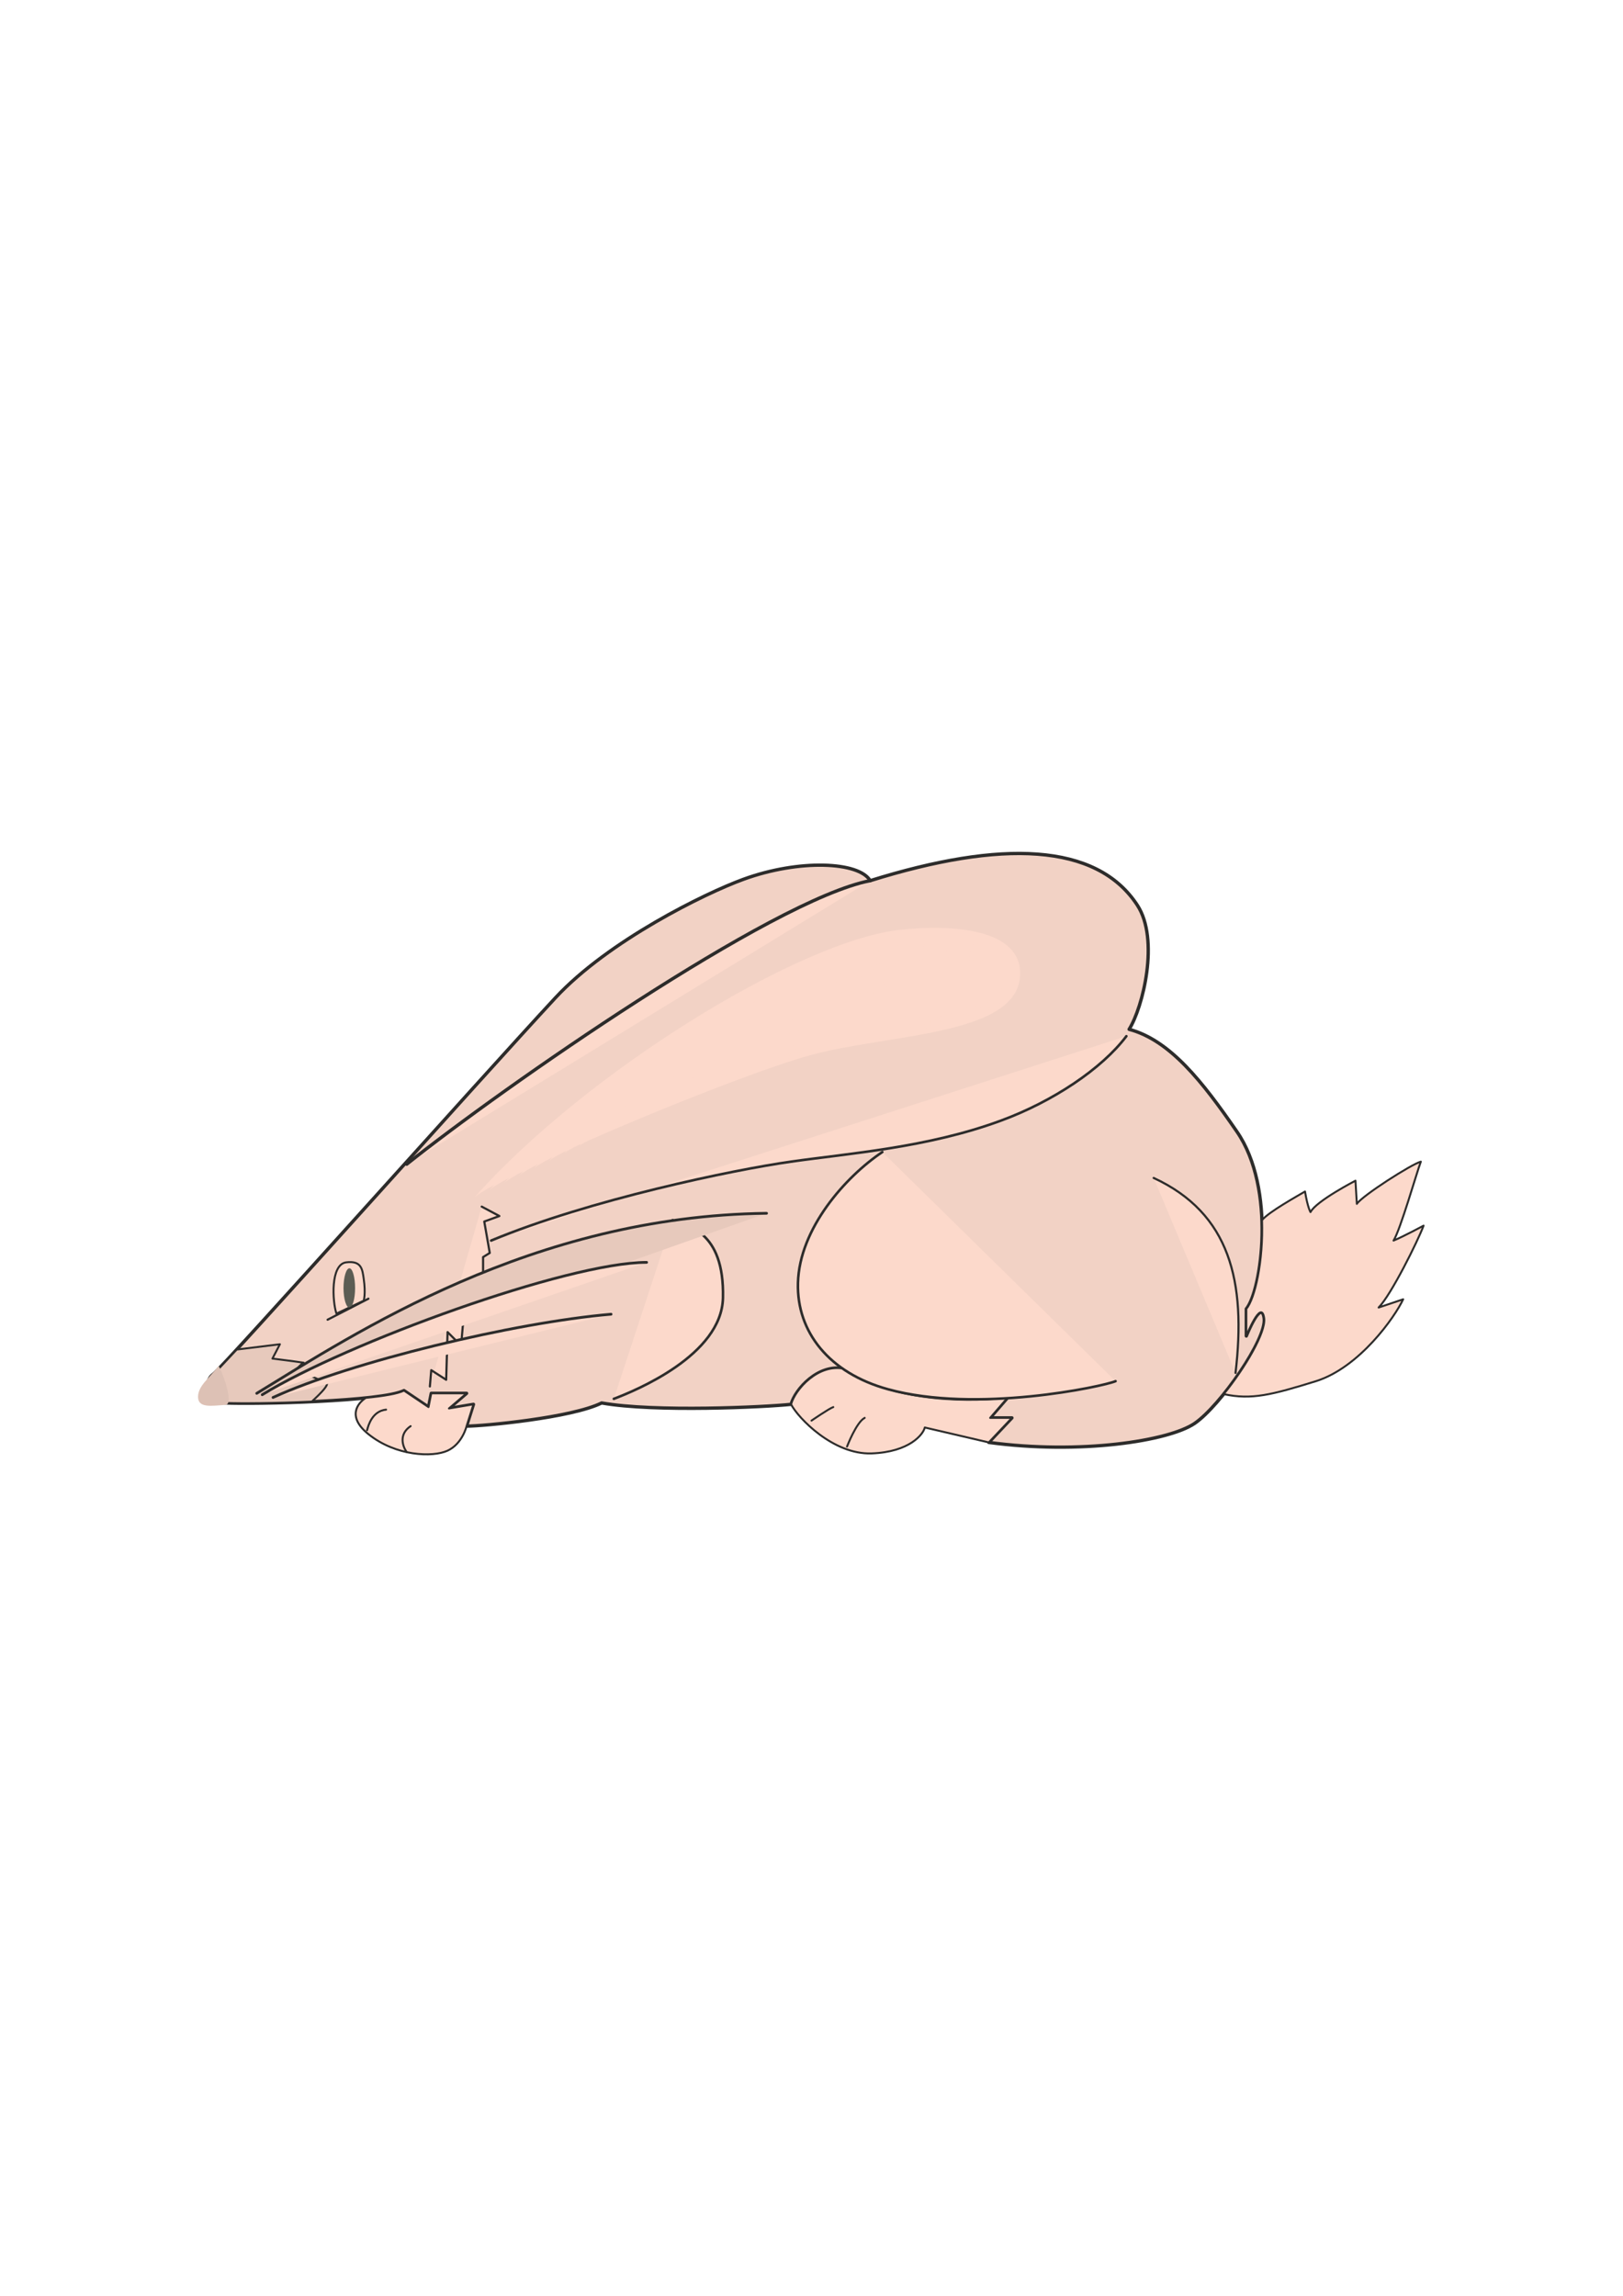
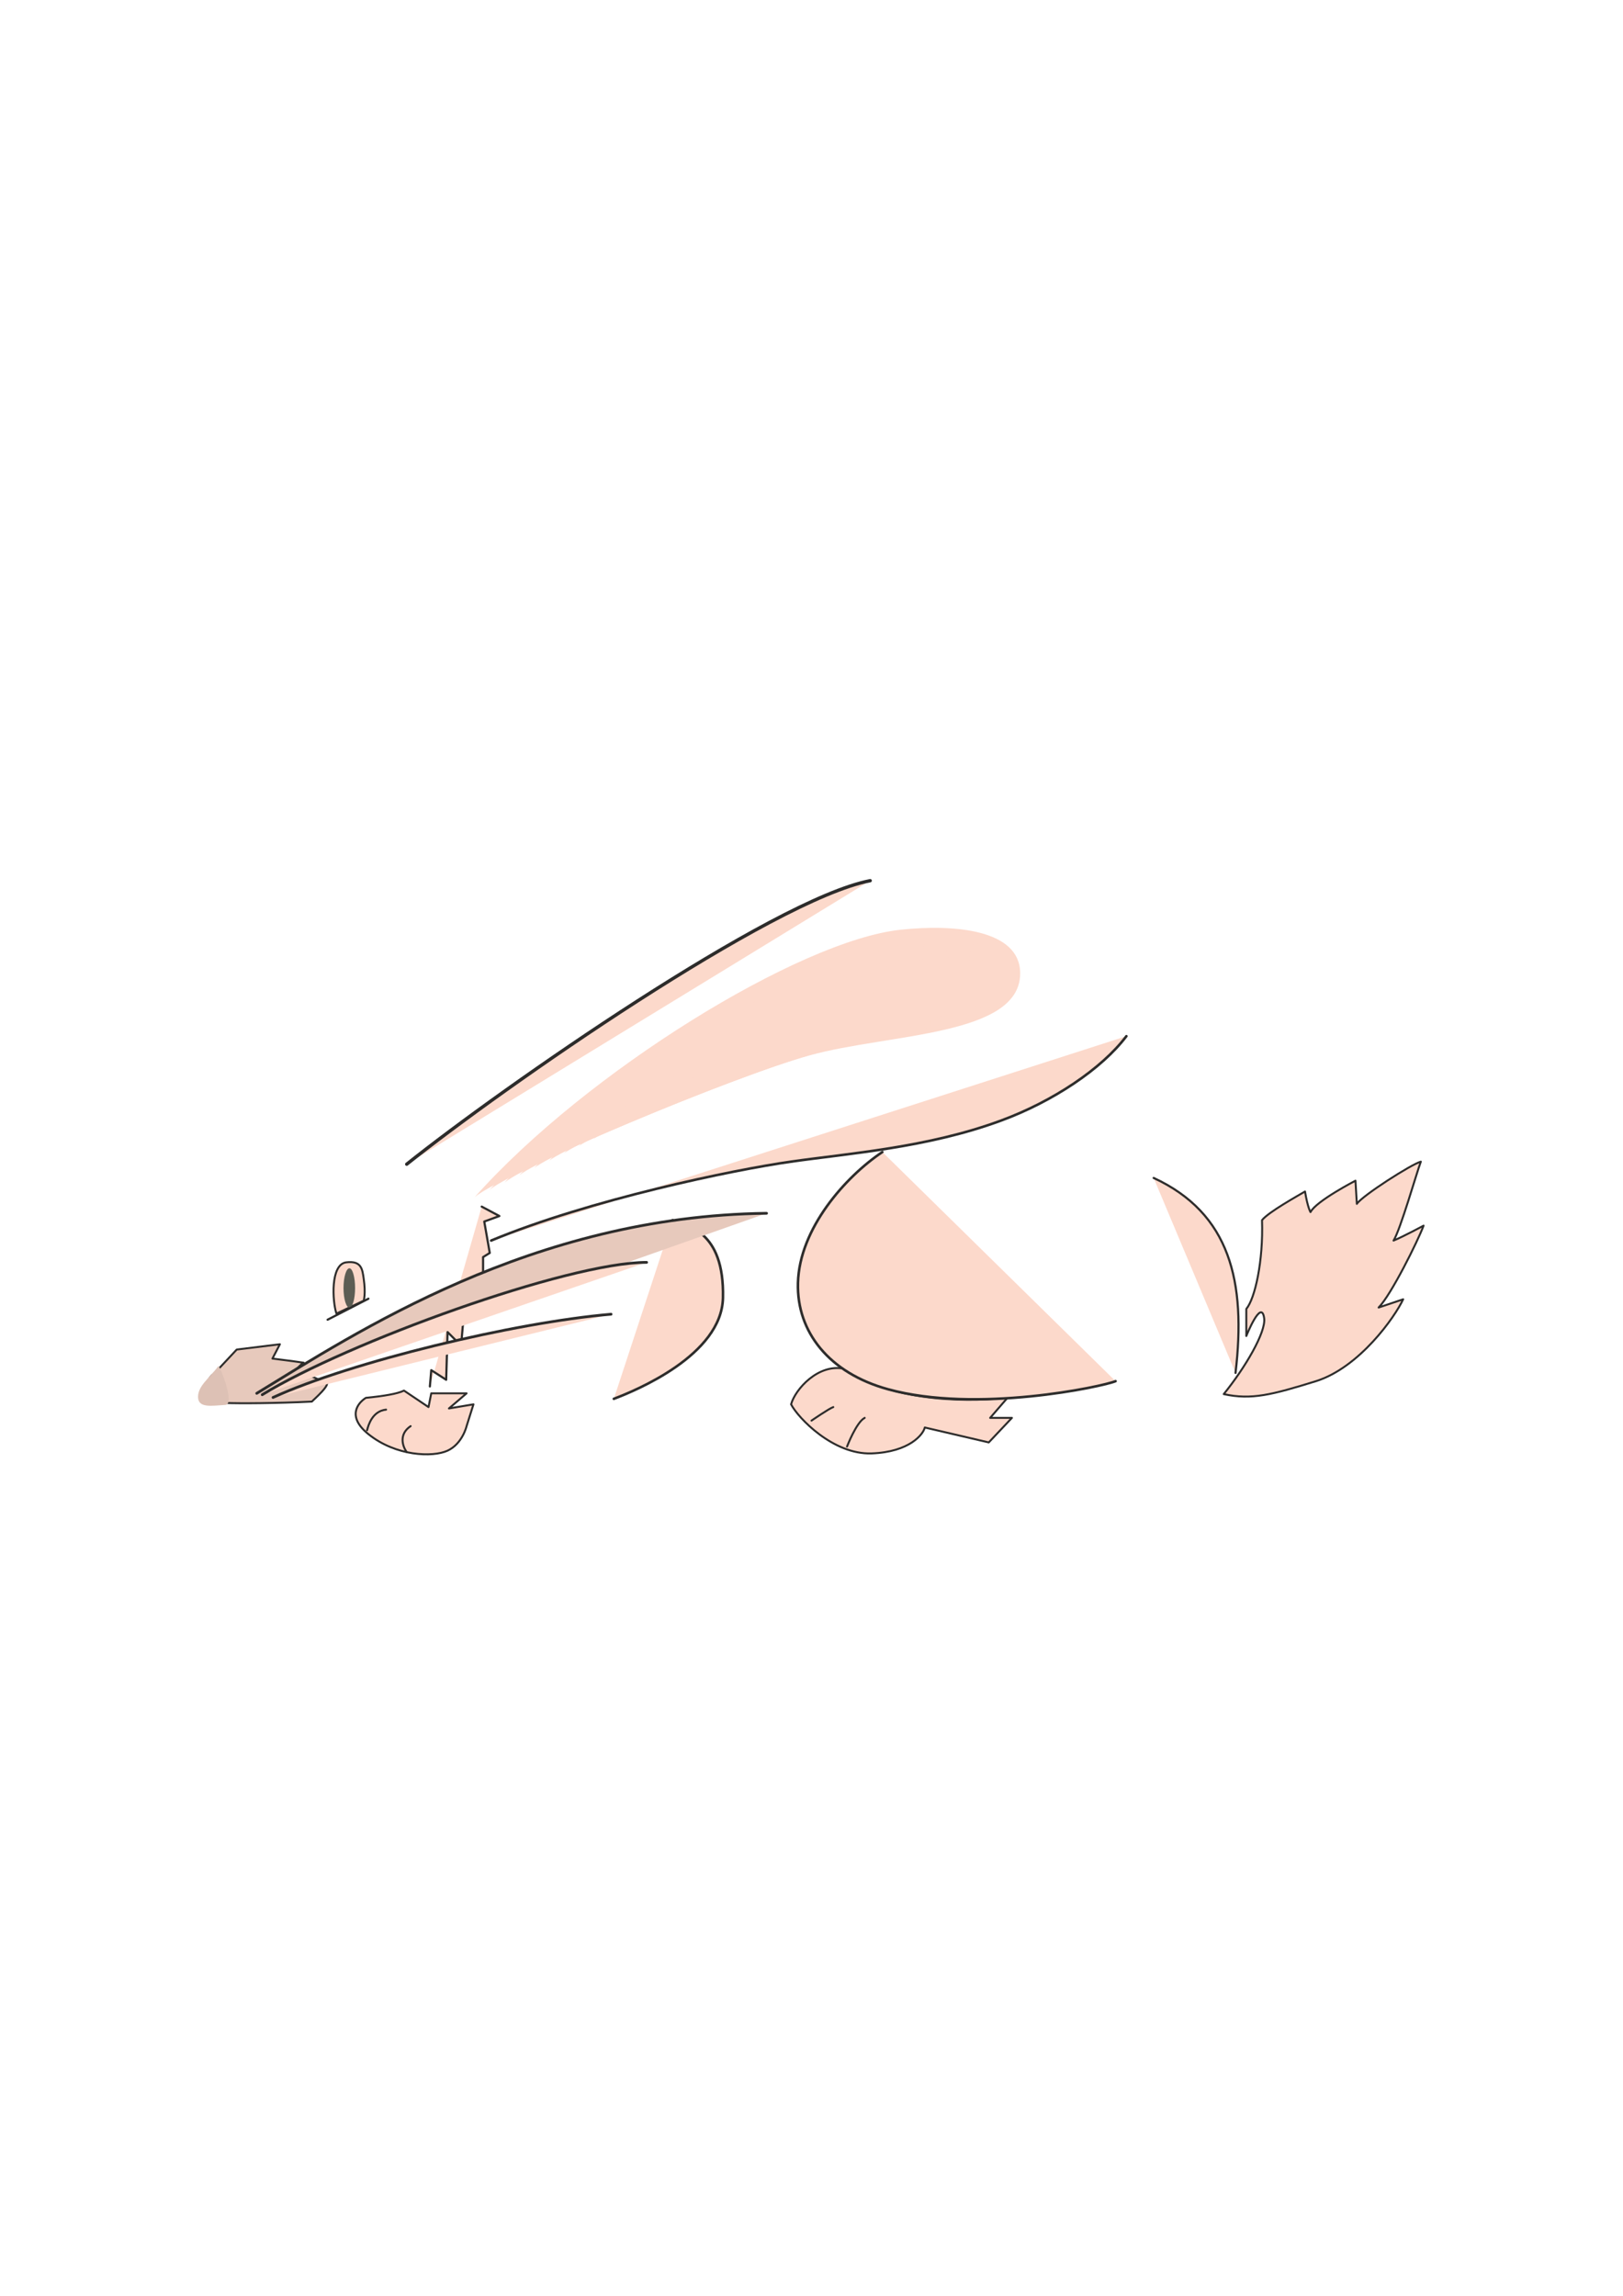
<svg xmlns="http://www.w3.org/2000/svg" height="841.89pt" viewBox="0 0 595.276 841.89" width="595.276pt" version="1.1" id="0a7c4c1e-f60c-11ea-b52f-dcc15c148e23">
  <g>
-     <path style="stroke-linejoin:round;stroke:#2d2c2b;stroke-linecap:round;stroke-miterlimit:10.433;stroke-width:1.224;fill:#f2d2c5;" d="M 414.134,377.457 C 419.174,369.465 425.366,344.553 417.158,331.953 402.182,308.985 367.118,307.977 319.166,322.953 315.134,315.969 293.174,314.961 272.654,322.449 258.614,327.561 223.118,344.985 203.678,365.937 176.678,395.025 82.142,500.937 78.182,503.961 74.15,506.985 76.598,514.185 82.646,514.473 93.662,514.977 140.174,513.969 148.166,509.937 L 157.166,515.985 158.174,510.945 171.134,510.945 164.654,516.489 173.654,514.977 171.134,522.969 C 177.182,522.969 209.654,519.945 220.67,514.473 240.182,517.929 280.646,515.985 290.15,514.977 291.662,509.433 300.158,499.929 309.662,501.945 328.166,514.977 359.126,513.969 369.638,512.457 L 363.158,519.945 371.15,519.945 362.654,528.945 C 396.134,533.481 428.678,528.441 438.182,521.961 447.614,515.481 464.678,490.929 463.67,483.441 462.662,475.953 457.118,489.921 457.118,489.921 457.118,487.473 457.118,479.985 457.118,479.985 462.662,473.433 468.134,435.921 453.662,414.969 441.062,396.681 429.182,381.489 414.134,377.457 L 414.134,377.457 Z" />
    <path style="stroke-linejoin:round;stroke:#2d2c2b;stroke-linecap:round;stroke-miterlimit:10.433;stroke-width:0.72;fill:#fcd9cb;" d="M 123.398,481.713 C 121.886,477.177 121.166,463.713 126.926,462.921 132.614,462.201 132.902,465.441 133.406,468.969 134.198,474.441 133.406,476.961 133.406,476.961 L 123.398,481.713 Z" />
    <path style="fill:#fcd9cb;" d="M 330.182,340.953 C 350.27,338.793 374.174,340.953 374.174,356.937 374.174,379.977 326.15,378.969 297.134,386.961 268.118,394.953 185.174,429.945 174.158,438.945 215.126,392.937 293.174,344.985 330.182,340.953 L 330.182,340.953 Z" />
    <path style="stroke-linejoin:round;stroke:#2d2c2b;stroke-linecap:round;stroke-miterlimit:10.433;stroke-width:0.72;fill:#fcd9cb;" d="M 448.838,511.233 C 456.758,501.441 464.318,488.553 463.67,483.441 462.662,475.953 457.118,489.921 457.118,489.921 457.118,487.473 457.118,479.985 457.118,479.985 460.286,476.241 463.382,462.489 462.878,447.441 465.182,444.489 476.126,438.441 478.646,436.929 479.654,442.977 480.662,444.489 480.662,444.489 482.678,440.457 497.15,432.969 497.15,432.969 L 497.654,441.465 C 499.67,438.441 517.67,426.921 521.126,425.985 519.614,429.945 513.638,450.969 511.118,454.929 514.646,453.489 522.134,449.457 522.134,449.457 520.118,454.929 510.182,474.945 505.646,479.481 L 514.646,476.457 C 511.622,482.937 498.662,501.441 482.678,506.481 466.622,511.449 459.062,513.465 448.838,511.233 L 448.838,511.233 Z" />
-     <path style="stroke-linejoin:round;stroke:#2d2c2b;stroke-linecap:round;stroke-miterlimit:10.433;stroke-width:0.72;fill:#e7c9bc;" d="M 114.398,513.969 C 101.078,514.617 87.902,514.689 82.646,514.473 76.598,514.185 74.15,506.985 78.182,503.961 78.83,503.457 81.926,500.145 86.822,494.889 L 102.662,492.945 99.926,498.201 C 99.926,498.201 108.134,499.209 111.374,499.713 110.366,500.217 108.926,501.945 108.926,501.945 108.926,501.945 116.63,506.193 119.366,506.697 122.174,507.201 114.686,513.537 114.398,513.969 L 114.398,513.969 Z" />
+     <path style="stroke-linejoin:round;stroke:#2d2c2b;stroke-linecap:round;stroke-miterlimit:10.433;stroke-width:0.72;fill:#e7c9bc;" d="M 114.398,513.969 C 101.078,514.617 87.902,514.689 82.646,514.473 76.598,514.185 74.15,506.985 78.182,503.961 78.83,503.457 81.926,500.145 86.822,494.889 L 102.662,492.945 99.926,498.201 C 99.926,498.201 108.134,499.209 111.374,499.713 110.366,500.217 108.926,501.945 108.926,501.945 108.926,501.945 116.63,506.193 119.366,506.697 122.174,507.201 114.686,513.537 114.398,513.969 Z" />
    <path style="stroke-linejoin:round;stroke:#2d2c2b;stroke-linecap:round;stroke-miterlimit:10.433;stroke-width:0.72;fill:#fcd9cb;" d="M 362.654,528.945 L 371.15,519.945 363.158,519.945 369.638,512.457 C 359.126,513.969 328.166,514.977 309.662,501.945 300.158,499.929 291.662,509.433 290.15,514.977 292.67,519.945 305.63,533.481 319.67,532.977 333.638,532.473 338.678,525.921 339.182,523.473 L 362.654,528.945 Z" />
    <path style="stroke-linejoin:round;stroke:#2d2c2b;stroke-linecap:round;stroke-miterlimit:10.433;stroke-width:0.72;fill:#fcd9cb;" d="M 171.134,522.969 L 173.654,514.977 164.654,516.489 171.134,510.945 158.174,510.945 157.166,515.985 148.166,509.937 C 145.934,511.089 140.75,511.953 134.198,512.601 131.174,514.473 127.142,519.513 135.134,525.921 145.142,533.985 158.678,534.489 164.15,531.969 169.622,529.449 171.134,522.969 171.134,522.969 L 171.134,522.969 Z" />
    <path style="stroke-linejoin:round;stroke:#2d2c2b;stroke-linecap:round;stroke-miterlimit:10.433;stroke-width:0.72;fill:#fcd9cb;" d="M 297.638,520.953 C 297.638,520.953 304.118,516.489 305.63,515.985" />
    <path style="stroke-linejoin:round;stroke:#2d2c2b;stroke-linecap:round;stroke-miterlimit:10.433;stroke-width:0.72;fill:#fcd9cb;" d="M 310.67,530.457 C 310.67,530.457 314.126,521.457 317.15,519.945" />
    <path style="stroke-linejoin:round;stroke:#2d2c2b;stroke-linecap:round;stroke-miterlimit:10.433;stroke-width:0.72;fill:#fcd9cb;" d="M 134.63,524.481 C 135.134,522.465 136.646,517.425 141.614,516.921" />
    <path style="stroke-linejoin:round;stroke:#2d2c2b;stroke-linecap:round;stroke-miterlimit:10.433;stroke-width:0.72;fill:#fcd9cb;" d="M 149.174,532.473 C 147.662,530.457 146.15,525.921 150.614,522.969" />
    <path style="stroke-linejoin:round;stroke:#2d2c2b;stroke-linecap:round;stroke-miterlimit:10.433;stroke-width:0.936;fill:#fcd9cb;" d="M 323.63,422.457 C 310.166,431.457 293.174,450.465 292.67,470.481 292.166,488.481 304.19,503.529 325.646,509.433 358.118,518.433 404.63,508.425 409.166,506.481" />
    <path style="stroke-linejoin:round;stroke:#2d2c2b;stroke-linecap:round;stroke-miterlimit:10.433;stroke-width:0.792;fill:#fcd9cb;" d="M 423.134,431.961 C 451.142,444.921 457.118,469.977 453.158,503.457" />
    <path style="stroke-linejoin:round;stroke:#2d2c2b;stroke-linecap:round;stroke-miterlimit:10.433;stroke-width:0.792;fill:#fcd9cb;" d="M 176.678,442.473 L 183.158,445.929 177.614,447.945 179.63,459.465 177.182,460.977 177.182,474.945 173.654,471.489 173.654,479.985 170.63,475.953 169.118,493.449 164.15,488.481 163.646,505.977 158.174,502.449 157.67,508.425" />
    <path style="stroke-linejoin:round;stroke:#2d2c2b;stroke-linecap:round;stroke-miterlimit:10.433;stroke-width:0.936;fill:#fcd9cb;" d="M 225.134,512.961 C 233.126,509.937 264.662,496.977 265.166,475.953 265.742,450.969 251.63,449.457 246.662,447.441" />
    <path style="stroke-linejoin:round;stroke:#2d2c2b;stroke-linecap:round;stroke-miterlimit:10.433;stroke-width:1.224;fill:#fcd9cb;" d="M 149.174,426.921 C 184.166,398.985 283.166,329.937 319.166,322.953" />
    <path style="stroke-linejoin:round;stroke:#2d2c2b;stroke-linecap:round;stroke-miterlimit:10.433;stroke-width:0.936;fill:#fcd9cb;" d="M 180.134,454.929 C 216.134,439.953 269.126,428.937 290.15,425.985 311.174,422.961 340.262,420.873 367.118,410.937 386.126,403.953 404.126,391.929 413.126,379.977" />
    <path style="fill:#ddc1b5;" d="M 80.126,500.937 C 80.918,501.441 86.246,515.049 82.646,515.193 77.678,515.481 72.638,516.489 72.638,512.241 72.638,508.209 76.67,505.473 80.126,500.937 L 80.126,500.937 Z" />
    <path style="fill:#5d5d54;" d="M 128.15,479.553 C 129.302,479.553 130.238,476.313 130.238,472.353 130.238,468.321 129.302,465.081 128.15,465.081 126.998,465.081 125.99,468.321 125.99,472.353 125.99,476.313 126.998,479.553 128.15,479.553 L 128.15,479.553 Z" />
    <path style="stroke-linejoin:round;stroke:#2d2c2b;stroke-linecap:round;stroke-miterlimit:10.433;stroke-width:0.792;fill:#fcd9cb;" d="M 120.158,483.945 L 135.134,476.241" />
    <g>
      <path style="fill:#fcd9cb;" d="M 179.63,436.281 C 218.654,392.361 294.542,345.777 330.398,341.745 350.27,339.441 373.742,341.457 373.742,357.081 373.742,379.257 327.59,378.609 299.222,386.241 270.926,393.873 190.07,427.785 179.63,436.281 L 179.63,436.281 Z" />
      <path style="fill:#fcd9cb;" d="M 185.102,433.617 C 222.11,391.785 295.91,346.569 330.686,342.537 350.198,340.161 373.238,341.961 373.31,357.153 373.31,378.609 328.958,378.249 301.31,385.521 273.662,392.721 195.038,425.553 185.102,433.617 L 185.102,433.617 Z" />
      <path style="fill:#fcd9cb;" d="M 190.502,430.953 C 225.638,391.209 297.35,347.361 330.902,343.329 350.198,340.809 372.806,342.465 372.878,357.297 372.95,377.889 330.398,377.889 303.398,384.801 276.398,391.641 200.006,423.393 190.502,430.953 L 190.502,430.953 Z" />
      <path style="fill:#fcd9cb;" d="M 195.974,428.289 C 229.094,390.633 298.718,348.153 331.19,344.121 350.126,341.457 372.374,342.969 372.446,357.369 372.518,377.241 331.766,377.529 305.414,384.009 279.134,390.489 204.902,421.161 195.974,428.289 L 195.974,428.289 Z" />
      <path style="fill:#fcd9cb;" d="M 201.446,425.625 C 232.622,389.985 300.086,348.945 331.478,344.913 350.126,342.177 371.942,343.401 372.086,357.441 372.158,376.521 333.206,377.241 307.502,383.289 281.942,389.409 209.87,419.001 201.446,425.625 L 201.446,425.625 Z" />
      <path style="fill:#fcd9cb;" d="M 206.918,422.889 C 236.15,389.409 301.526,349.737 331.694,345.705 350.126,342.825 371.51,343.905 371.654,357.585 371.726,375.801 334.574,376.881 309.59,382.569 284.678,388.257 214.838,416.769 206.918,422.889 L 206.918,422.889 Z" />
      <path style="fill:#fcd9cb;" d="M 212.39,420.225 C 239.606,388.833 302.894,350.529 331.982,346.425 350.054,343.473 371.078,344.409 371.222,357.657 371.294,375.153 336.014,376.521 311.678,381.849 287.414,387.177 219.734,414.609 212.39,420.225 L 212.39,420.225 Z" />
      <path style="fill:#fcd9cb;" d="M 217.862,417.561 C 243.134,388.257 304.334,351.321 332.27,347.217 350.054,344.193 370.646,344.913 370.79,357.801 370.934,374.433 337.454,376.161 313.766,381.129 290.15,386.097 224.702,412.377 217.862,417.561 L 217.862,417.561 Z" />
      <path style="fill:#fcd9cb;" d="M 223.334,414.897 C 246.59,387.681 305.702,352.113 332.486,348.009 349.982,344.841 370.214,345.417 370.358,357.873 370.502,373.785 338.822,375.801 315.782,380.409 292.958,384.945 229.67,410.217 223.334,414.897 L 223.334,414.897 Z" />
      <path style="fill:#fcd9cb;" d="M 228.806,412.233 C 250.118,387.033 307.07,352.905 332.774,348.801 349.982,345.561 369.782,345.921 369.926,358.017 370.142,373.065 340.262,375.441 317.87,379.617 295.694,383.865 234.638,407.985 228.806,412.233 L 228.806,412.233 Z" />
      <path style="fill:#fcd9cb;" d="M 234.206,409.569 C 253.574,386.457 308.51,353.697 333.062,349.593 349.982,346.209 369.35,346.425 369.566,358.089 369.71,372.417 341.63,375.081 319.958,378.897 298.43,382.713 239.534,405.753 234.206,409.569 L 234.206,409.569 Z" />
      <path style="fill:#fcd9cb;" d="M 239.678,406.905 C 257.102,385.881 309.878,354.561 333.278,350.385 349.91,346.857 368.918,346.929 369.134,358.233 369.278,371.697 343.07,374.793 322.046,378.177 301.166,381.633 244.502,403.593 239.678,406.905 L 239.678,406.905 Z" />
      <path style="fill:#fcd9cb;" d="M 245.15,404.169 C 260.558,385.305 311.246,355.353 333.566,351.177 349.91,347.577 368.486,347.433 368.702,358.305 368.918,371.049 344.438,374.433 324.134,377.457 303.974,380.481 249.47,401.361 245.15,404.169 L 245.15,404.169 Z" />
      <path style="fill:#fcd9cb;" d="M 250.622,401.505 C 264.086,384.729 312.686,356.145 333.782,351.969 349.838,348.225 368.054,347.865 368.27,358.377 368.486,370.329 345.878,374.073 326.222,376.737 306.71,379.401 254.366,399.201 250.622,401.505 L 250.622,401.505 Z" />
      <path style="fill:#fcd9cb;" d="M 256.094,398.841 C 267.614,384.081 314.054,356.937 334.07,352.761 349.838,348.873 367.55,348.369 367.838,358.521 368.054,369.681 347.318,373.713 328.238,376.017 309.446,378.249 259.334,396.969 256.094,398.841 L 256.094,398.841 Z" />
      <path style="fill:#fcd9cb;" d="M 261.566,396.177 C 271.07,383.505 315.494,357.729 334.358,353.553 349.766,349.593 367.118,348.873 367.406,358.593 367.694,368.961 348.686,373.353 330.326,375.297 312.182,377.169 264.302,394.809 261.566,396.177 L 261.566,396.177 Z" />
      <path style="fill:#fcd9cb;" d="M 267.038,393.513 C 274.598,382.929 316.862,358.521 334.574,354.345 349.766,350.241 366.686,349.377 367.046,358.737 367.262,368.313 350.126,372.993 332.414,374.505 314.99,376.089 269.198,392.577 267.038,393.513 L 267.038,393.513 Z" />
      <path style="fill:#fcd9cb;" d="M 272.51,390.849 C 278.054,382.353 318.23,359.313 334.862,355.065 349.766,350.961 366.254,349.881 366.614,358.809 366.902,367.593 351.494,372.633 334.502,373.785 317.726,374.937 274.166,390.417 272.51,390.849 L 272.51,390.849 Z" />
      <path style="fill:#fcd9cb;" d="M 277.982,388.185 C 281.582,381.777 319.67,360.105 335.15,355.857 349.694,351.609 365.822,350.385 366.182,358.953 366.47,366.945 352.934,372.345 336.59,373.065 320.462,373.857 279.134,388.185 277.982,388.185 L 277.982,388.185 Z" />
-       <path style="fill:#fcd9cb;" d="M 283.382,385.521 C 285.038,381.201 321.038,360.897 335.366,356.649 349.694,352.257 365.39,350.889 365.75,359.025 366.038,366.225 354.374,371.985 338.606,372.345 323.27,372.705 284.102,386.025 283.382,385.521 L 283.382,385.521 Z" />
    </g>
    <path style="fill:#fcd9cb;" d="M 288.854,382.785 C 288.566,380.553 322.406,361.689 335.654,357.441 349.622,352.977 364.958,351.393 365.318,359.169 365.678,365.505 355.742,371.625 340.694,371.625 326.006,371.625 288.998,383.793 288.854,382.785 L 288.854,382.785 Z" />
    <path style="stroke-linejoin:round;stroke:#2d2c2b;stroke-linecap:round;stroke-miterlimit:10.433;stroke-width:1.008;fill:#e7c9bc;" d="M 94.166,510.945 C 130.166,488.985 195.182,445.929 281.15,444.921" />
    <path style="stroke-linejoin:round;stroke:#2d2c2b;stroke-linecap:round;stroke-miterlimit:10.433;stroke-width:1.008;fill:#fcd9cb;" d="M 96.182,511.449 C 127.142,492.441 208.142,462.921 237.158,462.921" />
    <path style="stroke-linejoin:round;stroke:#2d2c2b;stroke-linecap:round;stroke-miterlimit:10.433;stroke-width:1.008;fill:#fcd9cb;" d="M 100.142,512.457 C 128.654,499.425 188.63,484.953 224.126,481.929" />
  </g>
</svg>